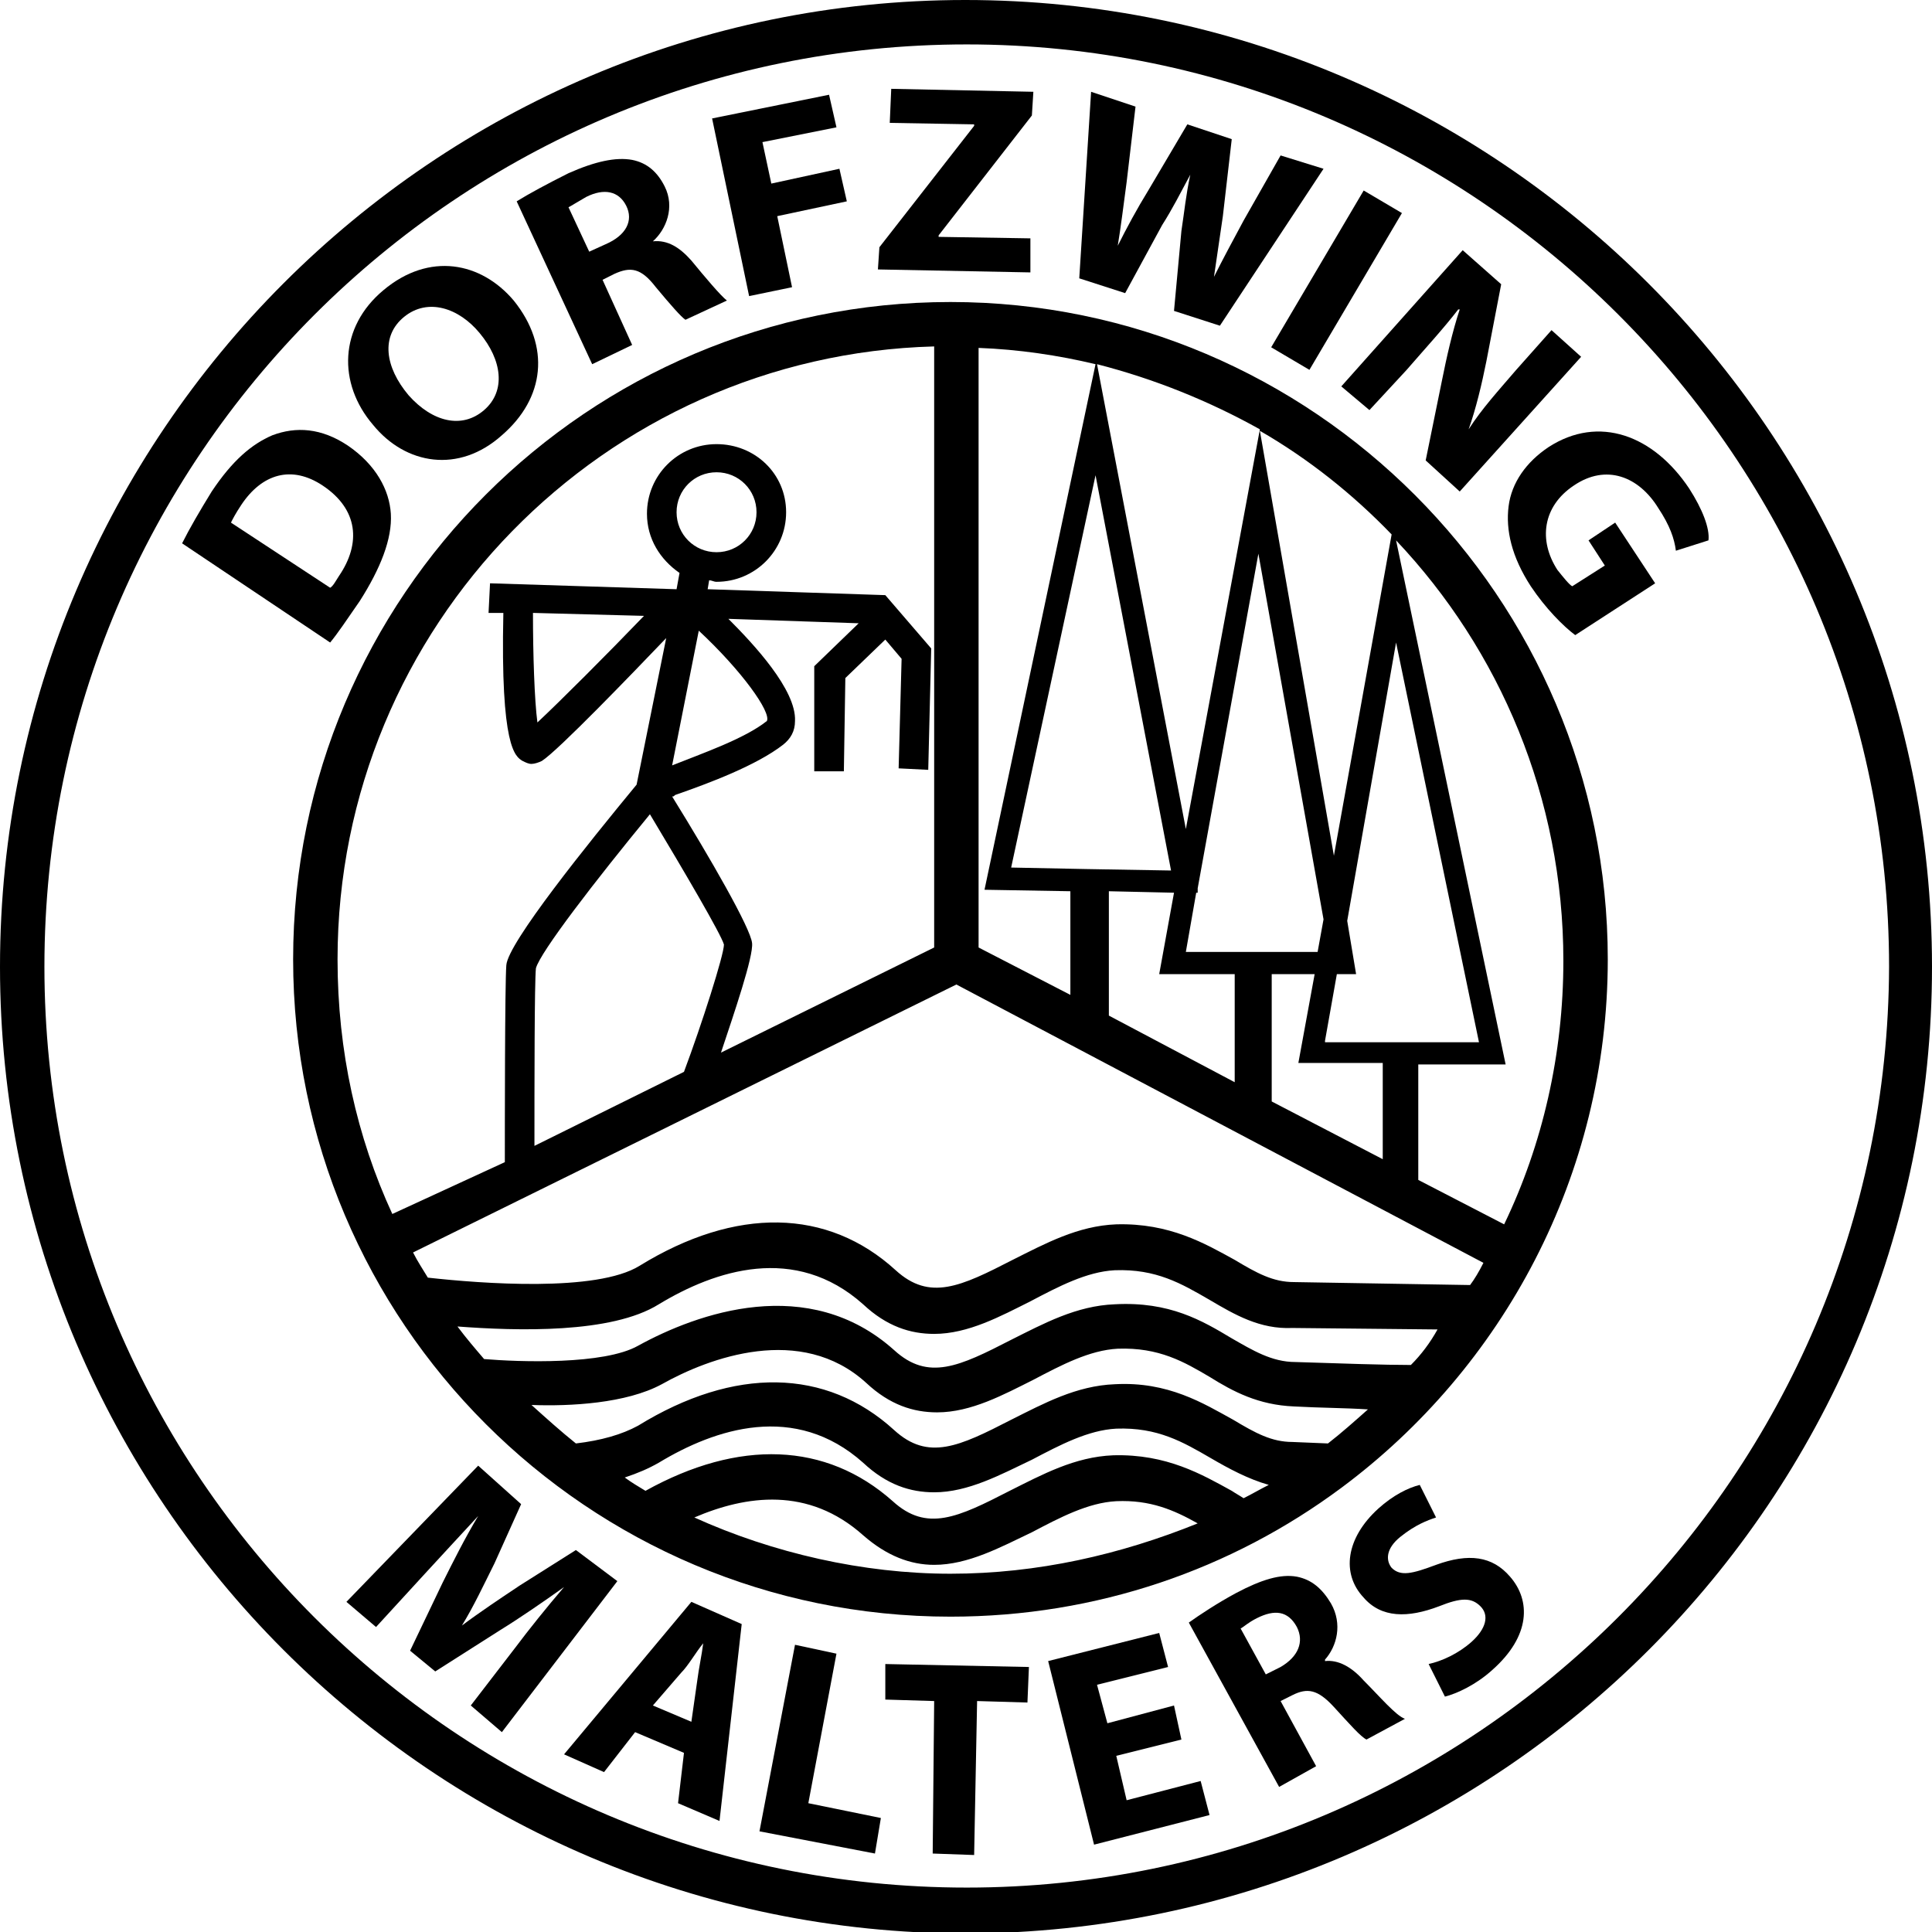
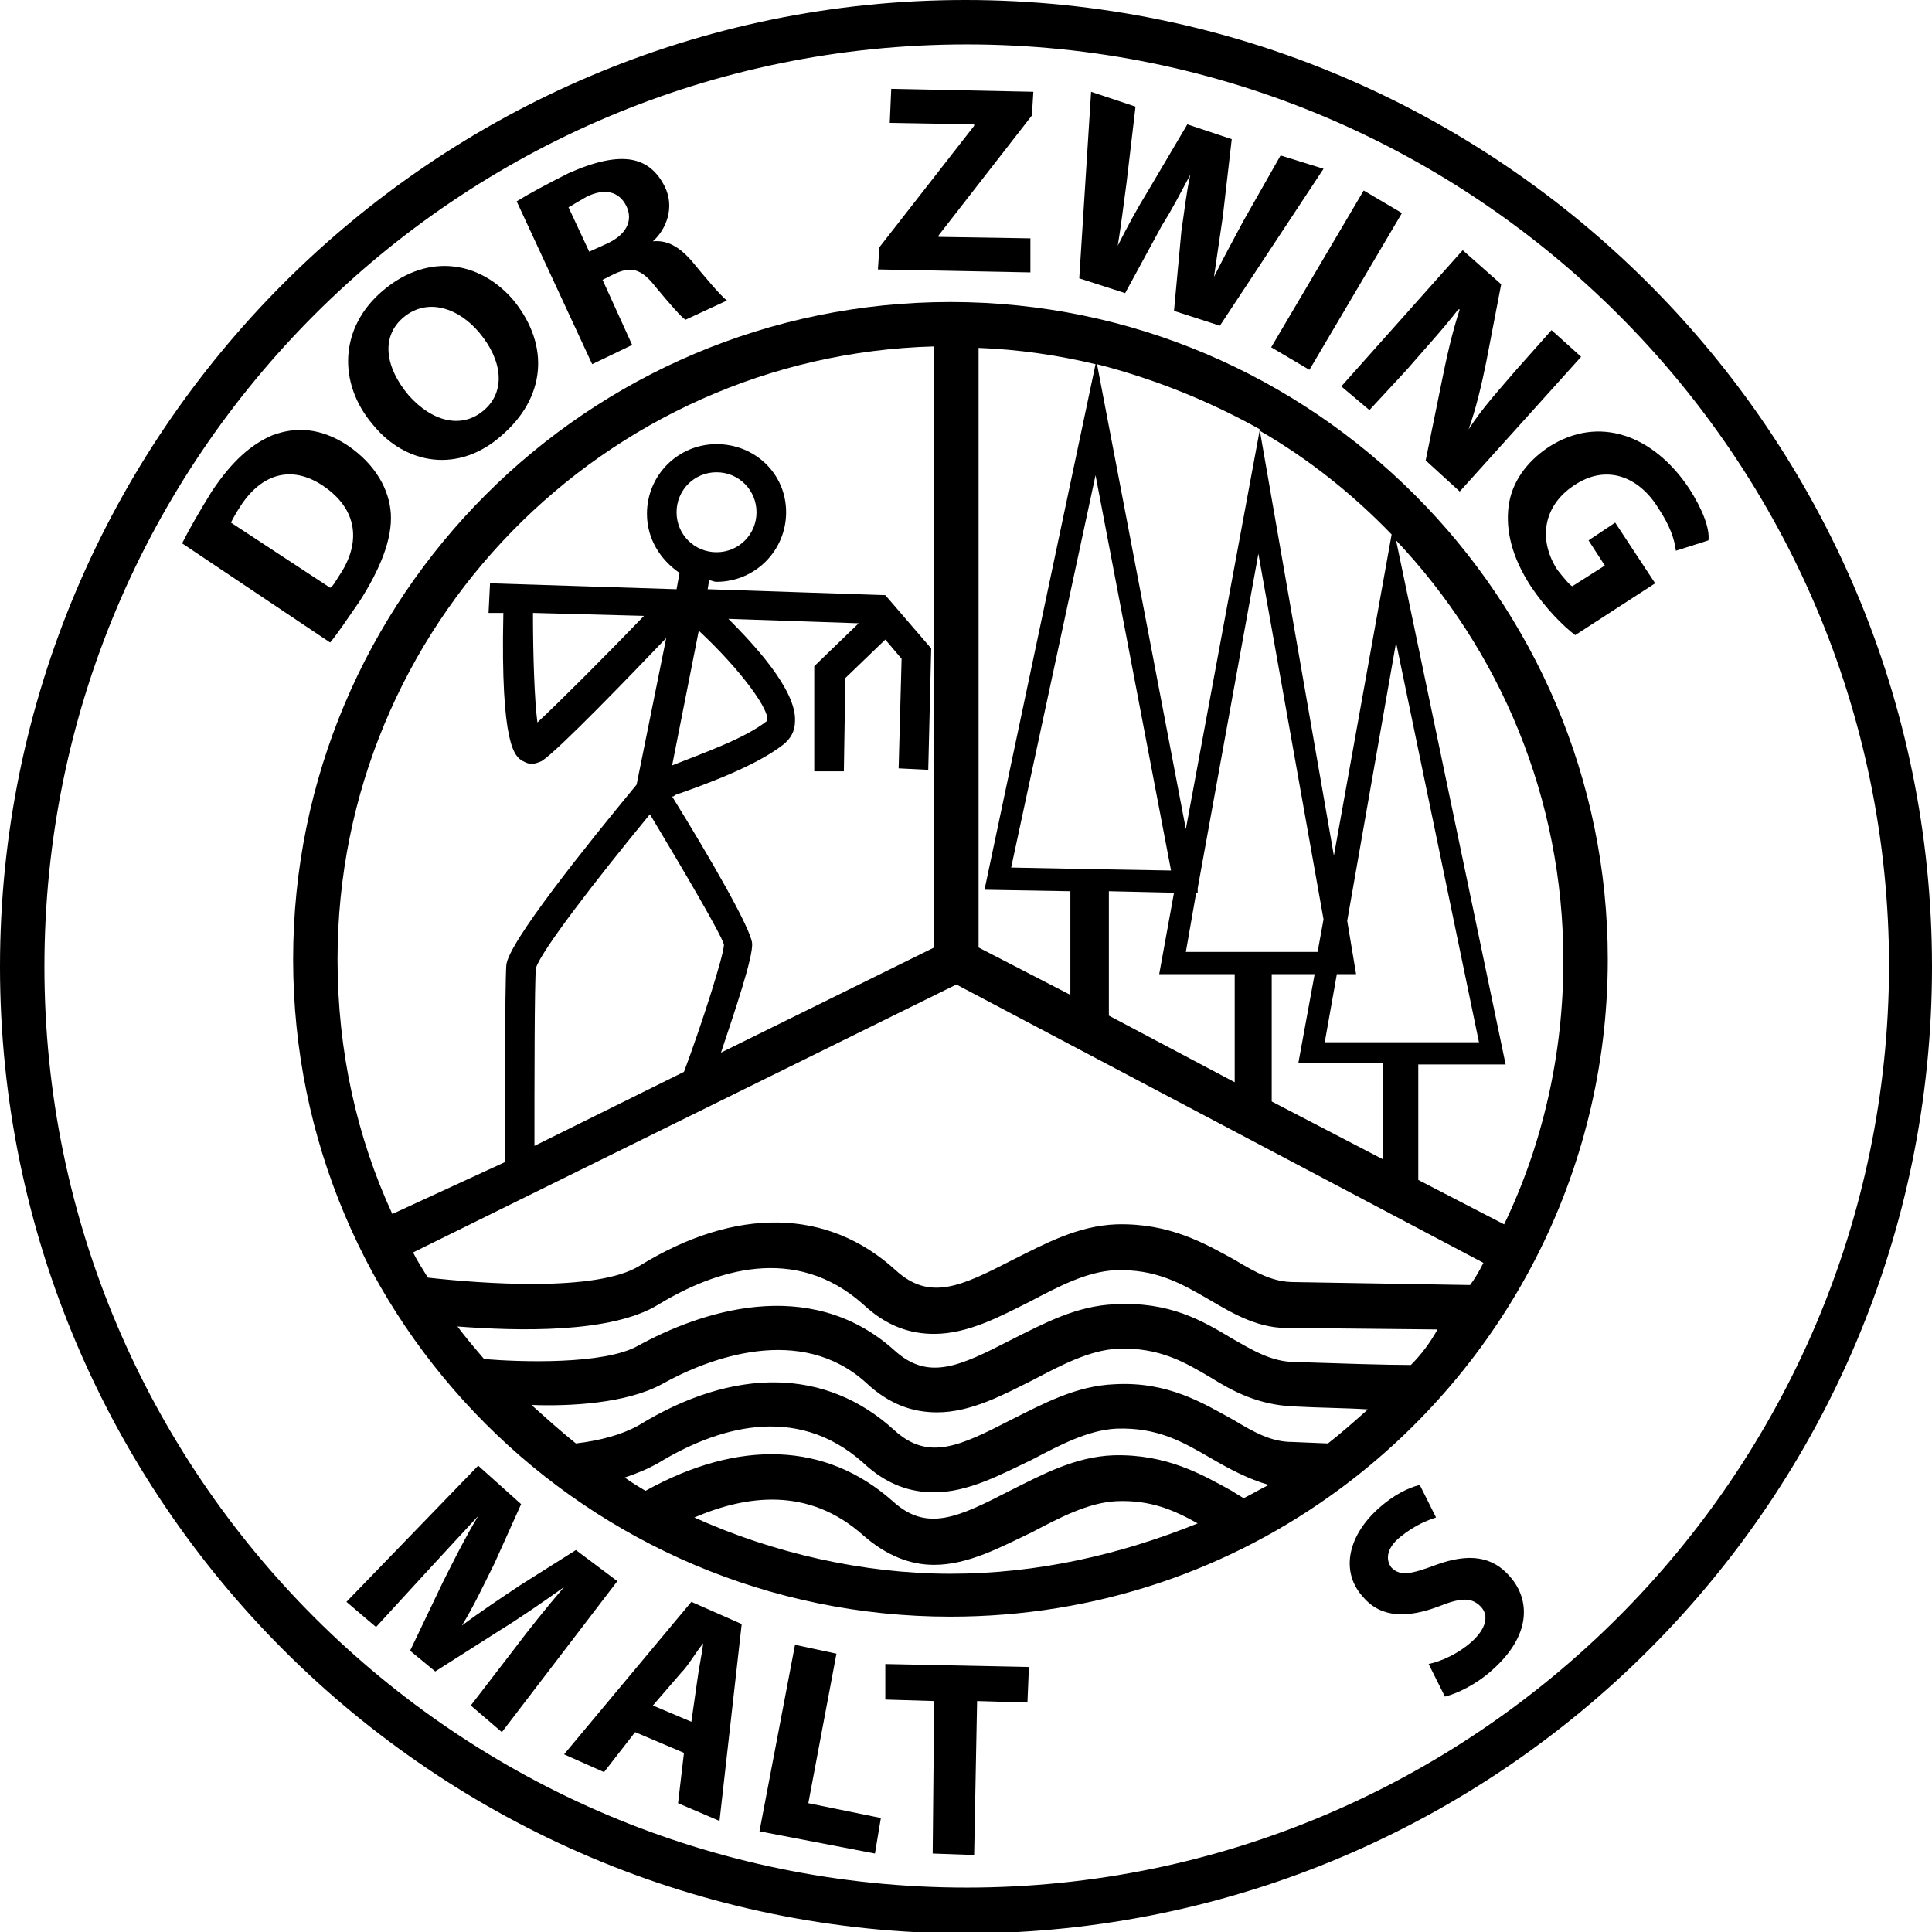
<svg xmlns="http://www.w3.org/2000/svg" version="1.1" id="Ebene_1" x="0px" y="0px" viewBox="0 0 130.5 130.5" style="enable-background:new 0 0 130.5 130.5;" xml:space="preserve">
  <g>
    <path d="M24.3,40.6c1.4-2.2,2.2-4.2,2.1-5.9c-0.1-1.6-1-3.3-2.9-4.6c-1.8-1.2-3.5-1.3-5.1-0.7c-1.4,0.6-2.7,1.7-4.1,3.8   c-0.8,1.3-1.5,2.5-2,3.5l0,0l10,6.7C22.8,42.8,23.4,41.9,24.3,40.6z M15.6,35.3c0.1-0.2,0.3-0.6,0.7-1.2c1.4-2.1,3.4-2.7,5.5-1.3   c2.4,1.6,2.6,3.9,1.1,6.1c-0.2,0.3-0.4,0.7-0.6,0.8L15.6,35.3z" />
    <path d="M33.9,29.4c2.9-2.5,3.3-6,0.8-9.1c-2.2-2.6-5.7-3.3-8.8-0.7c-3,2.5-3.1,6.3-0.7,9.1C27.4,31.4,31,32,33.9,29.4z M27.3,21.4   c1.6-1.3,3.7-0.6,5.1,1.1c1.5,1.8,1.8,3.9,0.3,5.2c-1.5,1.3-3.5,0.8-5.1-1l0,0C26,24.8,25.7,22.7,27.3,21.4z" />
    <path d="M42.7,23.3l-2-4.4l0.8-0.4c1.1-0.5,1.8-0.4,2.8,0.9c1,1.2,1.7,2,2,2.2l2.8-1.3c-0.4-0.3-1.5-1.6-2.4-2.7   c-0.8-0.9-1.6-1.4-2.6-1.3l0,0c0.9-0.8,1.5-2.3,0.8-3.7c-0.5-1-1.2-1.6-2.2-1.8c-1.1-0.2-2.5,0.1-4.3,0.9c-1.4,0.7-2.7,1.4-3.5,1.9   l5.1,11L42.7,23.3z M38.4,14c0.2-0.1,0.5-0.3,1.2-0.7c1.2-0.6,2.2-0.4,2.7,0.6c0.5,1,0,2-1.4,2.6l-1.1,0.5l0,0L38.4,14z" />
    <polygon points="34.9,13.6 34.9,13.6 34.9,13.6  " />
-     <polygon points="50.6,20 53.5,19.4 52.5,14.6 57.2,13.6 56.7,11.4 52.1,12.4 51.5,9.6 56.5,8.6 56,6.4 48.1,8 48.1,8  " />
    <polygon points="69.6,16.1 63.4,16 63.4,15.9 69.7,7.8 69.8,6.2 60.2,6 60.1,8.3 65.8,8.4 65.8,8.5 59.4,16.7 59.3,18.2 69.6,18.4     " />
    <path d="M78.5,15.2c0.7-1.1,1.2-2.1,1.9-3.4h0c-0.3,1.4-0.4,2.5-0.6,3.8l-0.5,5.4l3.1,1l7-10.6l-2.9-0.9L84,14.9   c-0.7,1.3-1.4,2.6-2,3.8h0c0.2-1.4,0.4-2.7,0.6-4.1l0.6-5.2l-3-1l-2.6,4.4c-0.8,1.3-1.5,2.6-2.1,3.8h0c0.2-1.2,0.4-2.8,0.6-4.3   l0.6-5.1l-3-1l-0.8,12.6l3.1,1L78.5,15.2z" />
    <rect x="84.1" y="17.4" transform="matrix(0.508 -0.861 0.861 0.508 28.16 87.029)" width="12.3" height="3" />
    <path d="M92.5,27.7L95,25c1.3-1.5,2.5-2.8,3.5-4.1l0.1,0c-0.5,1.5-0.9,3.3-1.2,4.8l-1.1,5.4l2.3,2.1l8.2-9.1l-2-1.8l-2.4,2.7   c-1.2,1.4-2.3,2.6-3.2,4l0,0c0.5-1.4,0.9-3.1,1.2-4.6l1-5.2l-2.6-2.3l-8.2,9.2L92.5,27.7z" />
    <path d="M114.1,33c-2.4-3.6-6.1-5-9.5-2.8c-1.5,1-2.5,2.4-2.7,4c-0.2,1.6,0.2,3.4,1.5,5.4c1,1.5,2.2,2.7,3,3.3l0,0l5.4-3.5   l-2.7-4.1l-1.8,1.2l1.1,1.7l-2.2,1.4c-0.2-0.1-0.6-0.6-1-1.1c-1.3-2-1-4.3,1.1-5.7c2.2-1.5,4.4-0.6,5.7,1.5   c0.8,1.2,1.1,2.1,1.2,2.9l2.2-0.7C115.5,35.7,115,34.4,114.1,33z" />
    <path d="M38.9,104.7l-3.8,2.4c-1.2,0.8-2.7,1.8-3.9,2.7l0,0c0.8-1.3,1.5-2.8,2.2-4.2l1.8-4L32.3,99l-8.9,9.2l2,1.7l3.3-3.6   c1.1-1.2,2.4-2.6,3.6-3.9l0,0c-0.9,1.5-1.7,3.1-2.4,4.5l-2.2,4.6l1.7,1.4l4.4-2.8c1.3-0.8,2.9-1.9,4.3-2.9l0,0   c-1.2,1.4-2.4,2.9-3.3,4.1l-3,3.9l2.1,1.8l7.8-10.2L38.9,104.7z" />
    <path d="M38.1,118.5l2.7,1.2l2.1-2.7l3.3,1.4l-0.4,3.4l2.8,1.2l1.5-13.3l-3.4-1.5L38.1,118.5z M47.5,111c-0.1,0.8-0.3,1.7-0.4,2.5   l-0.4,2.8h0l-2.6-1.1L46,113C46.5,112.5,47,111.6,47.5,111L47.5,111z" />
-     <polygon points="53.7,111.1 53.7,111.1 53.7,111.1  " />
    <polygon points="56.5,111.7 53.7,111.1 51.3,123.7 59.1,125.2 59.5,122.8 54.6,121.8  " />
    <polygon points="59.8,114.8 63.1,114.9 63.1,114.9 63,125.2 65.8,125.3 66,114.9 69.4,115 69.5,112.6 59.8,112.4  " />
-     <polygon points="76.1,121.6 75.4,118.6 79.8,117.5 79.3,115.2 74.8,116.4 74.1,113.8 78.9,112.6 78.3,110.3 70.8,112.2 73.9,124.6    81.7,122.6 81.1,120.3  " />
    <polygon points="79.9,117.5 79.8,117.5 79.8,117.5  " />
-     <path d="M92.1,113.5c-0.8-0.9-1.7-1.4-2.6-1.3l0-0.1c0.8-0.9,1.2-2.4,0.4-3.8c-0.6-1-1.3-1.6-2.3-1.8c-1.1-0.2-2.4,0.2-4.1,1.1   c-1.3,0.7-2.5,1.5-3.2,2v0l6.1,11.1l2.5-1.4l-2.4-4.4l0.8-0.4c1-0.5,1.7-0.4,2.8,0.8c1.1,1.2,1.8,2,2.2,2.2l2.6-1.4   C94.3,115.9,93.2,114.6,92.1,113.5z M86.5,112.6l-1,0.5l-1.7-3.1c0.2-0.1,0.5-0.4,1.1-0.7c1.2-0.6,2.1-0.5,2.7,0.6   C88.1,110.9,87.7,111.9,86.5,112.6z" />
    <path d="M96.5,112.4C96.5,112.4,96.5,112.4,96.5,112.4L96.5,112.4L96.5,112.4z" />
    <path d="M97,105.7c-1.6,0.6-2.4,0.8-3,0.2c-0.4-0.5-0.4-1.3,0.6-2.1s1.8-1.1,2.4-1.3l-1.1-2.2c-0.8,0.2-1.8,0.7-2.8,1.6   c-2.2,2-2.5,4.4-1,6c1.2,1.4,3,1.4,5.1,0.6c1.5-0.6,2.2-0.6,2.8,0c0.6,0.6,0.4,1.5-0.6,2.4c-0.9,0.8-2,1.3-2.9,1.5l1.1,2.2   c0.8-0.2,2.1-0.8,3.2-1.8c2.6-2.3,2.6-4.7,1.2-6.3C100.8,105.1,99.2,104.9,97,105.7z" />
    <path d="M130.5,65.3c0-36-29.3-65.3-65.3-65.3C29.3,0,0,29.3,0,65.3s29.3,65.3,65.3,65.3l0,0C101.3,130.5,130.5,101.3,130.5,65.3z    M65.3,127.5C30.9,127.5,3,99.6,3,65.3C3,30.9,30.9,3,65.3,3c34.3,0,62.3,27.9,62.3,62.3C127.5,99.6,99.6,127.5,65.3,127.5z" />
    <path d="M64.2,20.4c-24.5,0-44.4,19.9-44.4,44.4s19.9,44.4,44.4,44.4c9.9,0,19-3.2,26.4-8.7c10.9-8.1,18-21.1,18-35.7l0,0   C108.6,40.4,88.7,20.4,64.2,20.4z M85.9,74.4v-8.6h2.9l-1.1,6h5.7v6.5L85.9,74.4z M66.1,23.5c2.7,0.1,5.4,0.5,7.9,1.1l-7.5,35.5   l5.8,0.1v7L66.1,64V23.5z M89,64.3h-8.9l0.7-4l0.1,0L80.9,60L85,37.4l4.4,24.7L89,64.3z M80.1,56l-6-31.4c3.9,1,7.6,2.5,11,4.4   L80.1,56z M85.1,29.1c3.3,1.9,6.3,4.3,8.9,7l-3.9,21.7L85.1,29.1z M79.1,58.8l-5.8-0.1l-5-0.1L74,32.1L79.1,58.8z M74.9,60.2   l4.4,0.1l-1,5.5h5.1v7.3l-8.5-4.5V60.2z M89.5,70.3l0.8-4.5h1.3l-0.6-3.6l3.3-18.8l5.6,27H89.5z M22.8,64.8   c0-22.5,18-40.8,40.3-41.4V64l-14.4,7.1c0.9-2.7,2.2-6.5,2.1-7.4c-0.1-1-2.8-5.7-5.4-9.9c0.1,0,0.1,0,0.2-0.1   c2.3-0.8,5.5-2,7.3-3.4c0.5-0.4,0.8-0.9,0.8-1.6c0.1-2.1-2.8-5.2-4.5-6.9l8.8,0.3L55,45L55,52.1l2,0l0.1-6.3l2.7-2.6l1.1,1.3   l-0.2,7.4l2,0.1l0.2-8.2l-3.1-3.6l-12-0.4l0.1-0.6c0.2,0,0.3,0.1,0.5,0.1c2.6,0,4.7-2.1,4.7-4.7S51,30,48.4,30s-4.7,2.1-4.7,4.7   c0,1.7,0.9,3.1,2.2,4l-0.2,1.1l-12.6-0.4l-0.1,2l1,0c-0.2,9.1,0.8,9.7,1.3,10c0.2,0.1,0.4,0.2,0.6,0.2l0,0c0.2,0,0.5-0.1,0.7-0.2   c1.1-0.7,6.1-5.9,8.4-8.3l-2,9.9c-3.3,4-8.7,10.7-8.8,12.2c-0.1,1.3-0.1,11.1-0.1,13.3L26.5,82C24.1,76.8,22.8,71,22.8,64.8z    M36,41.4l7.5,0.2c-2.5,2.6-5.7,5.8-7.2,7.2C36.1,47.3,36,44.2,36,41.4z M47.2,42.6c2.9,2.7,4.9,5.5,4.6,6.1   c-1.5,1.2-4.4,2.2-6.4,3L47.2,42.6z M43.9,55c2.4,4,4.8,8.1,5,8.8c0,0.7-1.5,5.4-2.7,8.6l-10.1,5c0-4,0-11.1,0.1-12   C36.5,64.3,40.2,59.5,43.9,55z M45.7,34.6c0-1.5,1.2-2.7,2.7-2.7c1.5,0,2.7,1.2,2.7,2.7c0,1.5-1.2,2.7-2.7,2.7   C46.9,37.3,45.7,36.1,45.7,34.6z M64.2,106.3c-5.9,0-12-1.4-17.3-3.8h0c3.5-1.5,7.7-2.1,11.4,1.2c1.6,1.4,3.2,2,4.8,2   c2.3,0,4.5-1.2,6.6-2.2c1.9-1,3.8-2,5.7-2.1c2.3-0.1,3.9,0.6,5.5,1.5C75.7,105,70.1,106.3,64.2,106.3z M84,101.2   c-0.3-0.2-0.5-0.3-0.8-0.5l0,0c-2-1.1-4.4-2.5-8-2.4c-2.6,0.1-4.8,1.3-7,2.4c-3.5,1.8-5.6,2.8-7.9,0.7c-4.5-4-10.4-4.2-16.7-0.7   c-0.5-0.3-1-0.6-1.4-0.9c0.9-0.3,1.6-0.6,2.3-1c3.8-2.3,9.2-4.1,13.8,0c1.6,1.5,3.2,2,4.8,2c2.3,0,4.5-1.2,6.6-2.2   c1.9-1,3.8-2,5.7-2.1c2.8-0.1,4.5,0.9,6.4,2c1.2,0.7,2.5,1.4,3.9,1.8C85.1,100.6,84.6,100.9,84,101.2z M89.7,97.5l-2.4-0.1   c-1.4,0-2.5-0.6-4-1.5c-2-1.1-4.4-2.6-8-2.4c-2.6,0.1-4.8,1.3-7,2.4c-3.5,1.8-5.6,2.8-7.9,0.7c-4.6-4.2-10.8-4.3-17.3-0.3   c-1.1,0.6-2.5,1-4.2,1.2c-1-0.8-2-1.7-3-2.6c2.6,0.1,6.4-0.1,8.8-1.4c3.2-1.8,9.4-4.1,13.8-0.1c1.6,1.5,3.2,2,4.8,2   c2.3,0,4.5-1.2,6.5-2.2c1.9-1,3.8-2,5.7-2.1c2.8-0.1,4.5,0.9,6.2,1.9c1.6,1,3.3,1.9,5.7,2c1.8,0.1,3.5,0.1,5,0.2   C91.5,96,90.6,96.8,89.7,97.5z M95.3,92.2c-1.7,0-4.8-0.1-7.8-0.2v0c-1.6,0-2.9-0.8-4.3-1.6c-2-1.2-4.2-2.5-7.9-2.3   c-2.6,0.1-4.8,1.3-7,2.4c-3.5,1.8-5.6,2.8-7.9,0.7c-5.8-5.2-13.3-2.5-17.3-0.3c-2.3,1.3-8,1.1-10.4,0.9c-0.6-0.7-1.2-1.4-1.8-2.2   c4,0.3,10.4,0.5,13.6-1.5c3.8-2.3,9.2-4.1,13.8,0c1.6,1.5,3.2,2,4.8,2c2.3,0,4.5-1.2,6.5-2.2c1.9-1,3.8-2,5.7-2.1   c2.8-0.1,4.5,0.9,6.4,2c1.7,1,3.4,2,5.6,1.9l9.8,0.1C96.6,90.7,96,91.5,95.3,92.2z M99.3,86.8l-11.9-0.2c-1.4,0-2.5-0.6-4-1.5   c-2-1.1-4.4-2.5-8-2.4c-2.6,0.1-4.8,1.3-7,2.4c-3.5,1.8-5.6,2.8-7.9,0.7c-4.6-4.2-10.8-4.3-17.3-0.3c-2.9,1.8-10.7,1.2-14.3,0.8   c-0.3-0.5-0.7-1.1-1-1.7l36.7-18.1l35.6,18.8C99.9,85.9,99.6,86.4,99.3,86.8z M101.6,82.7l-5.8-3v-7.8h5.9l-7.4-35.4   c7,7.4,11.3,17.4,11.3,28.4C105.6,71.2,104.2,77.3,101.6,82.7z" />
  </g>
</svg>